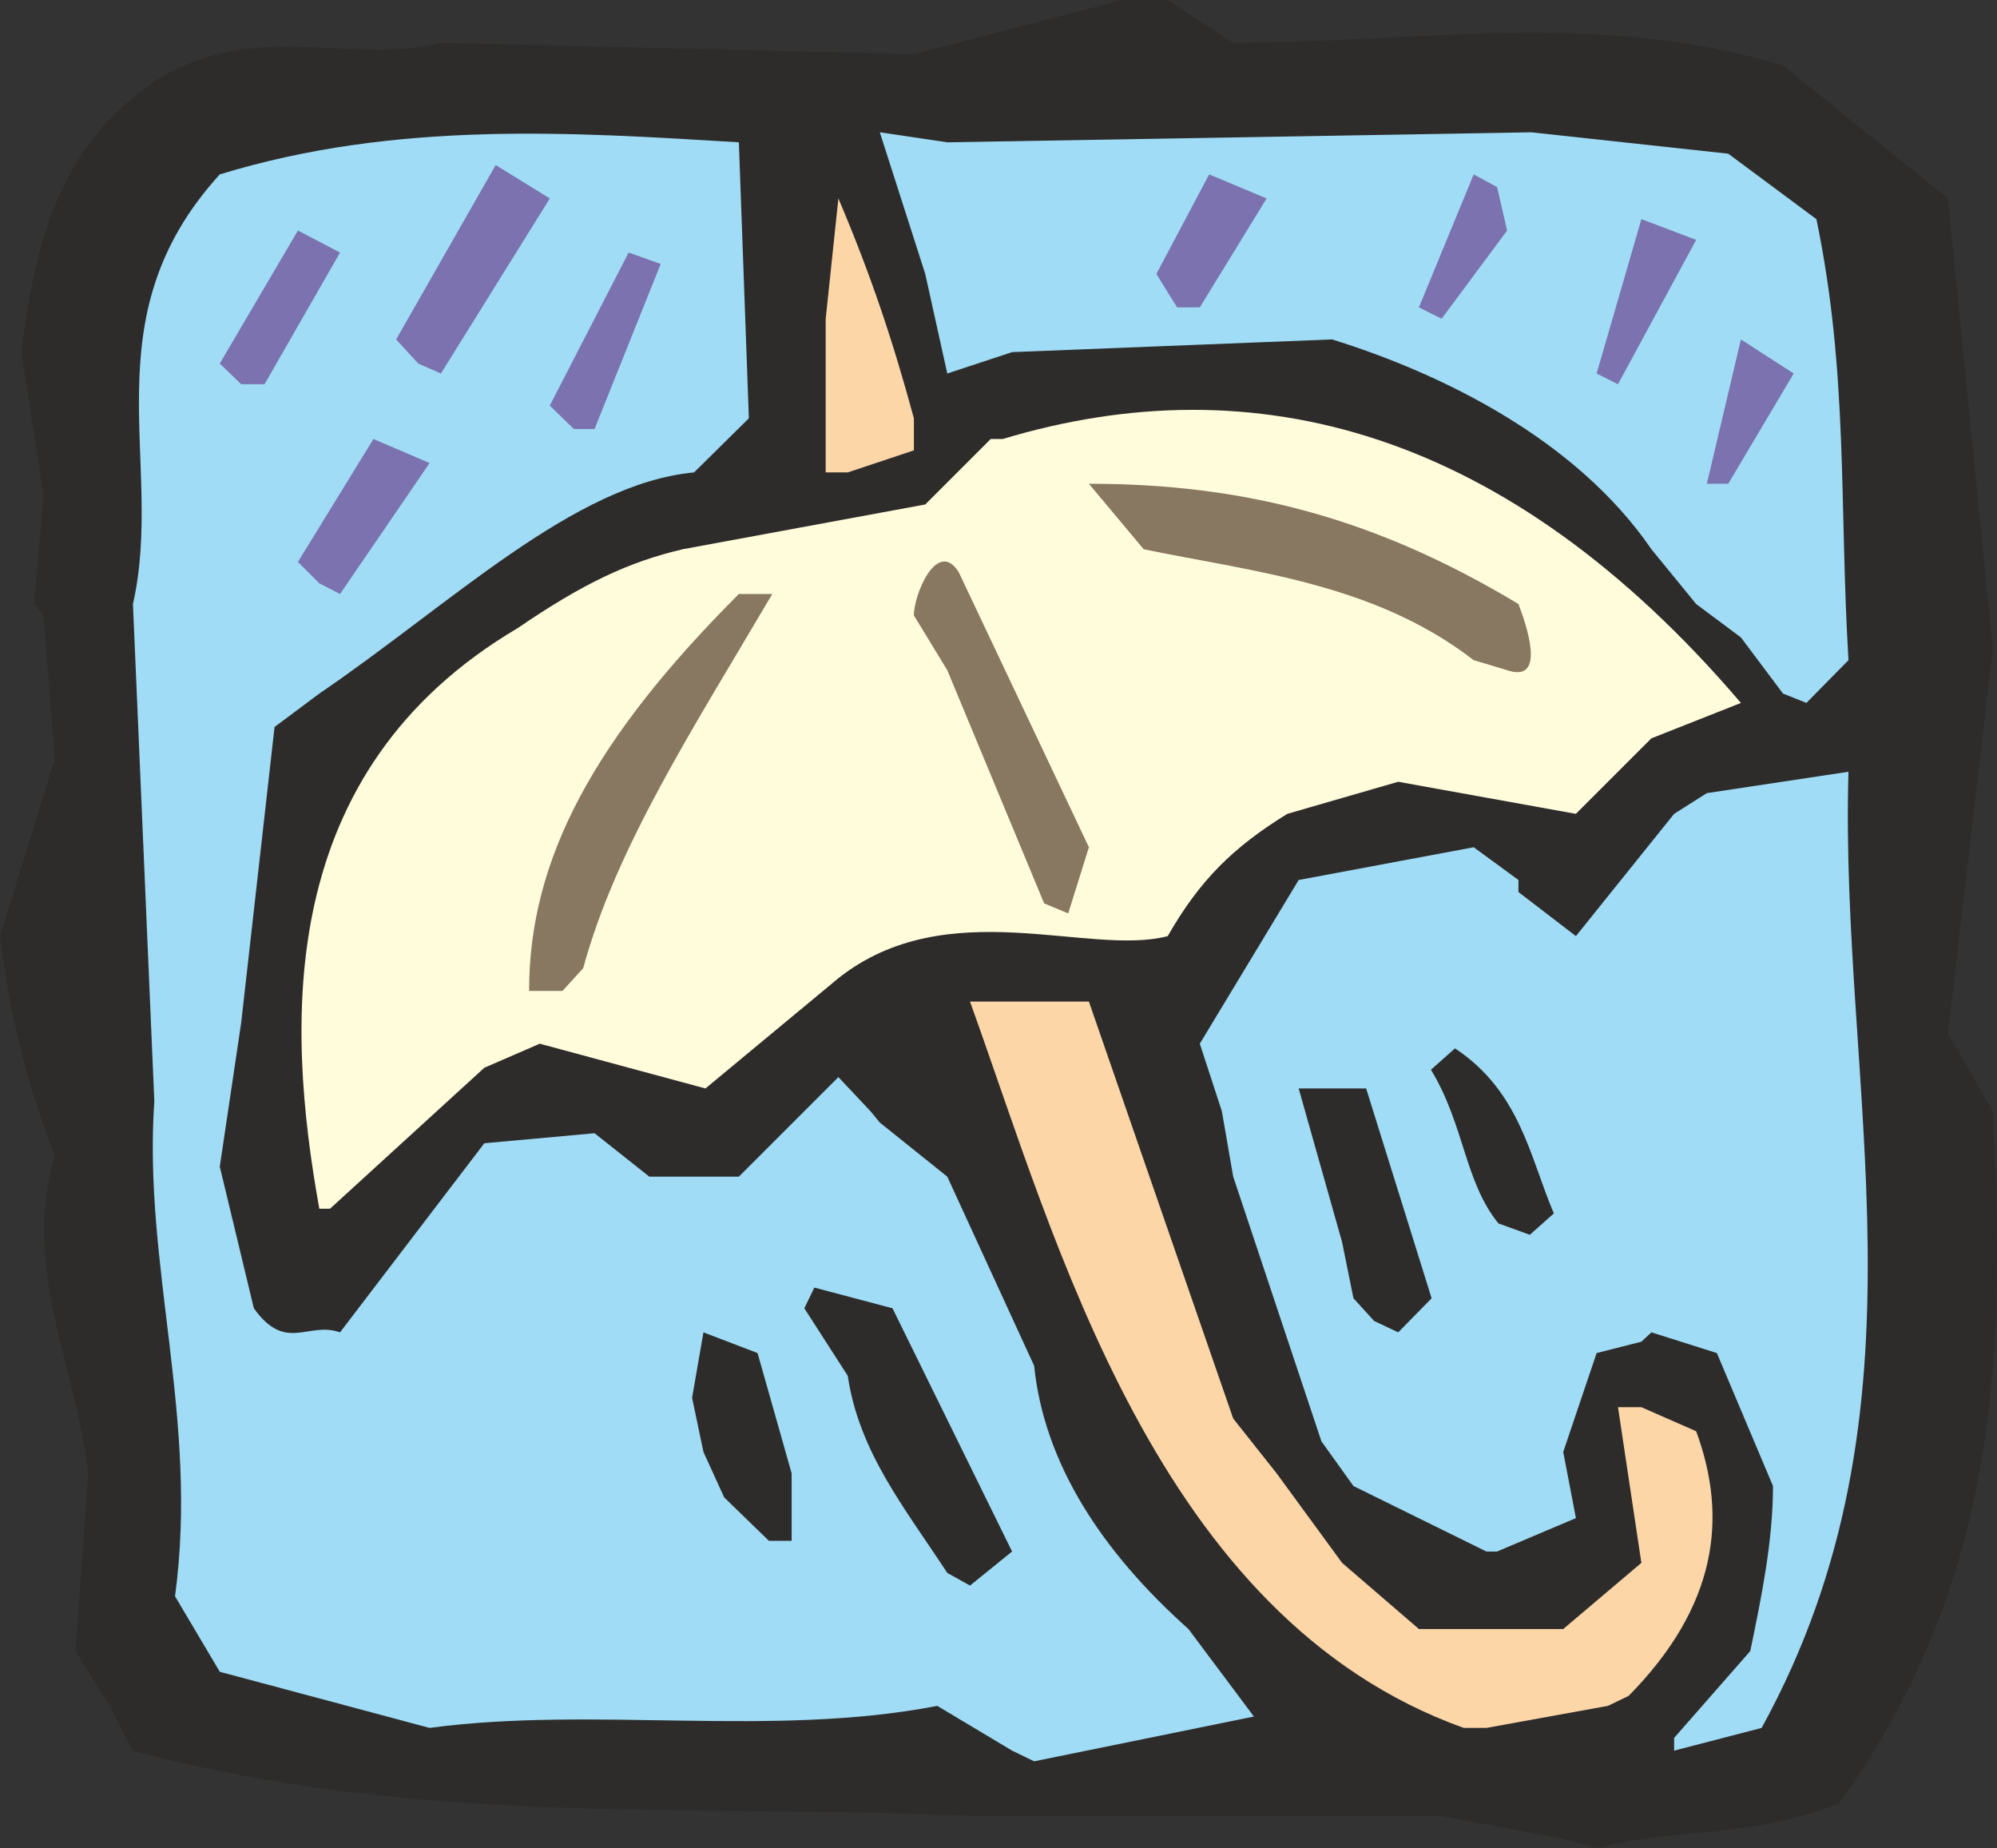
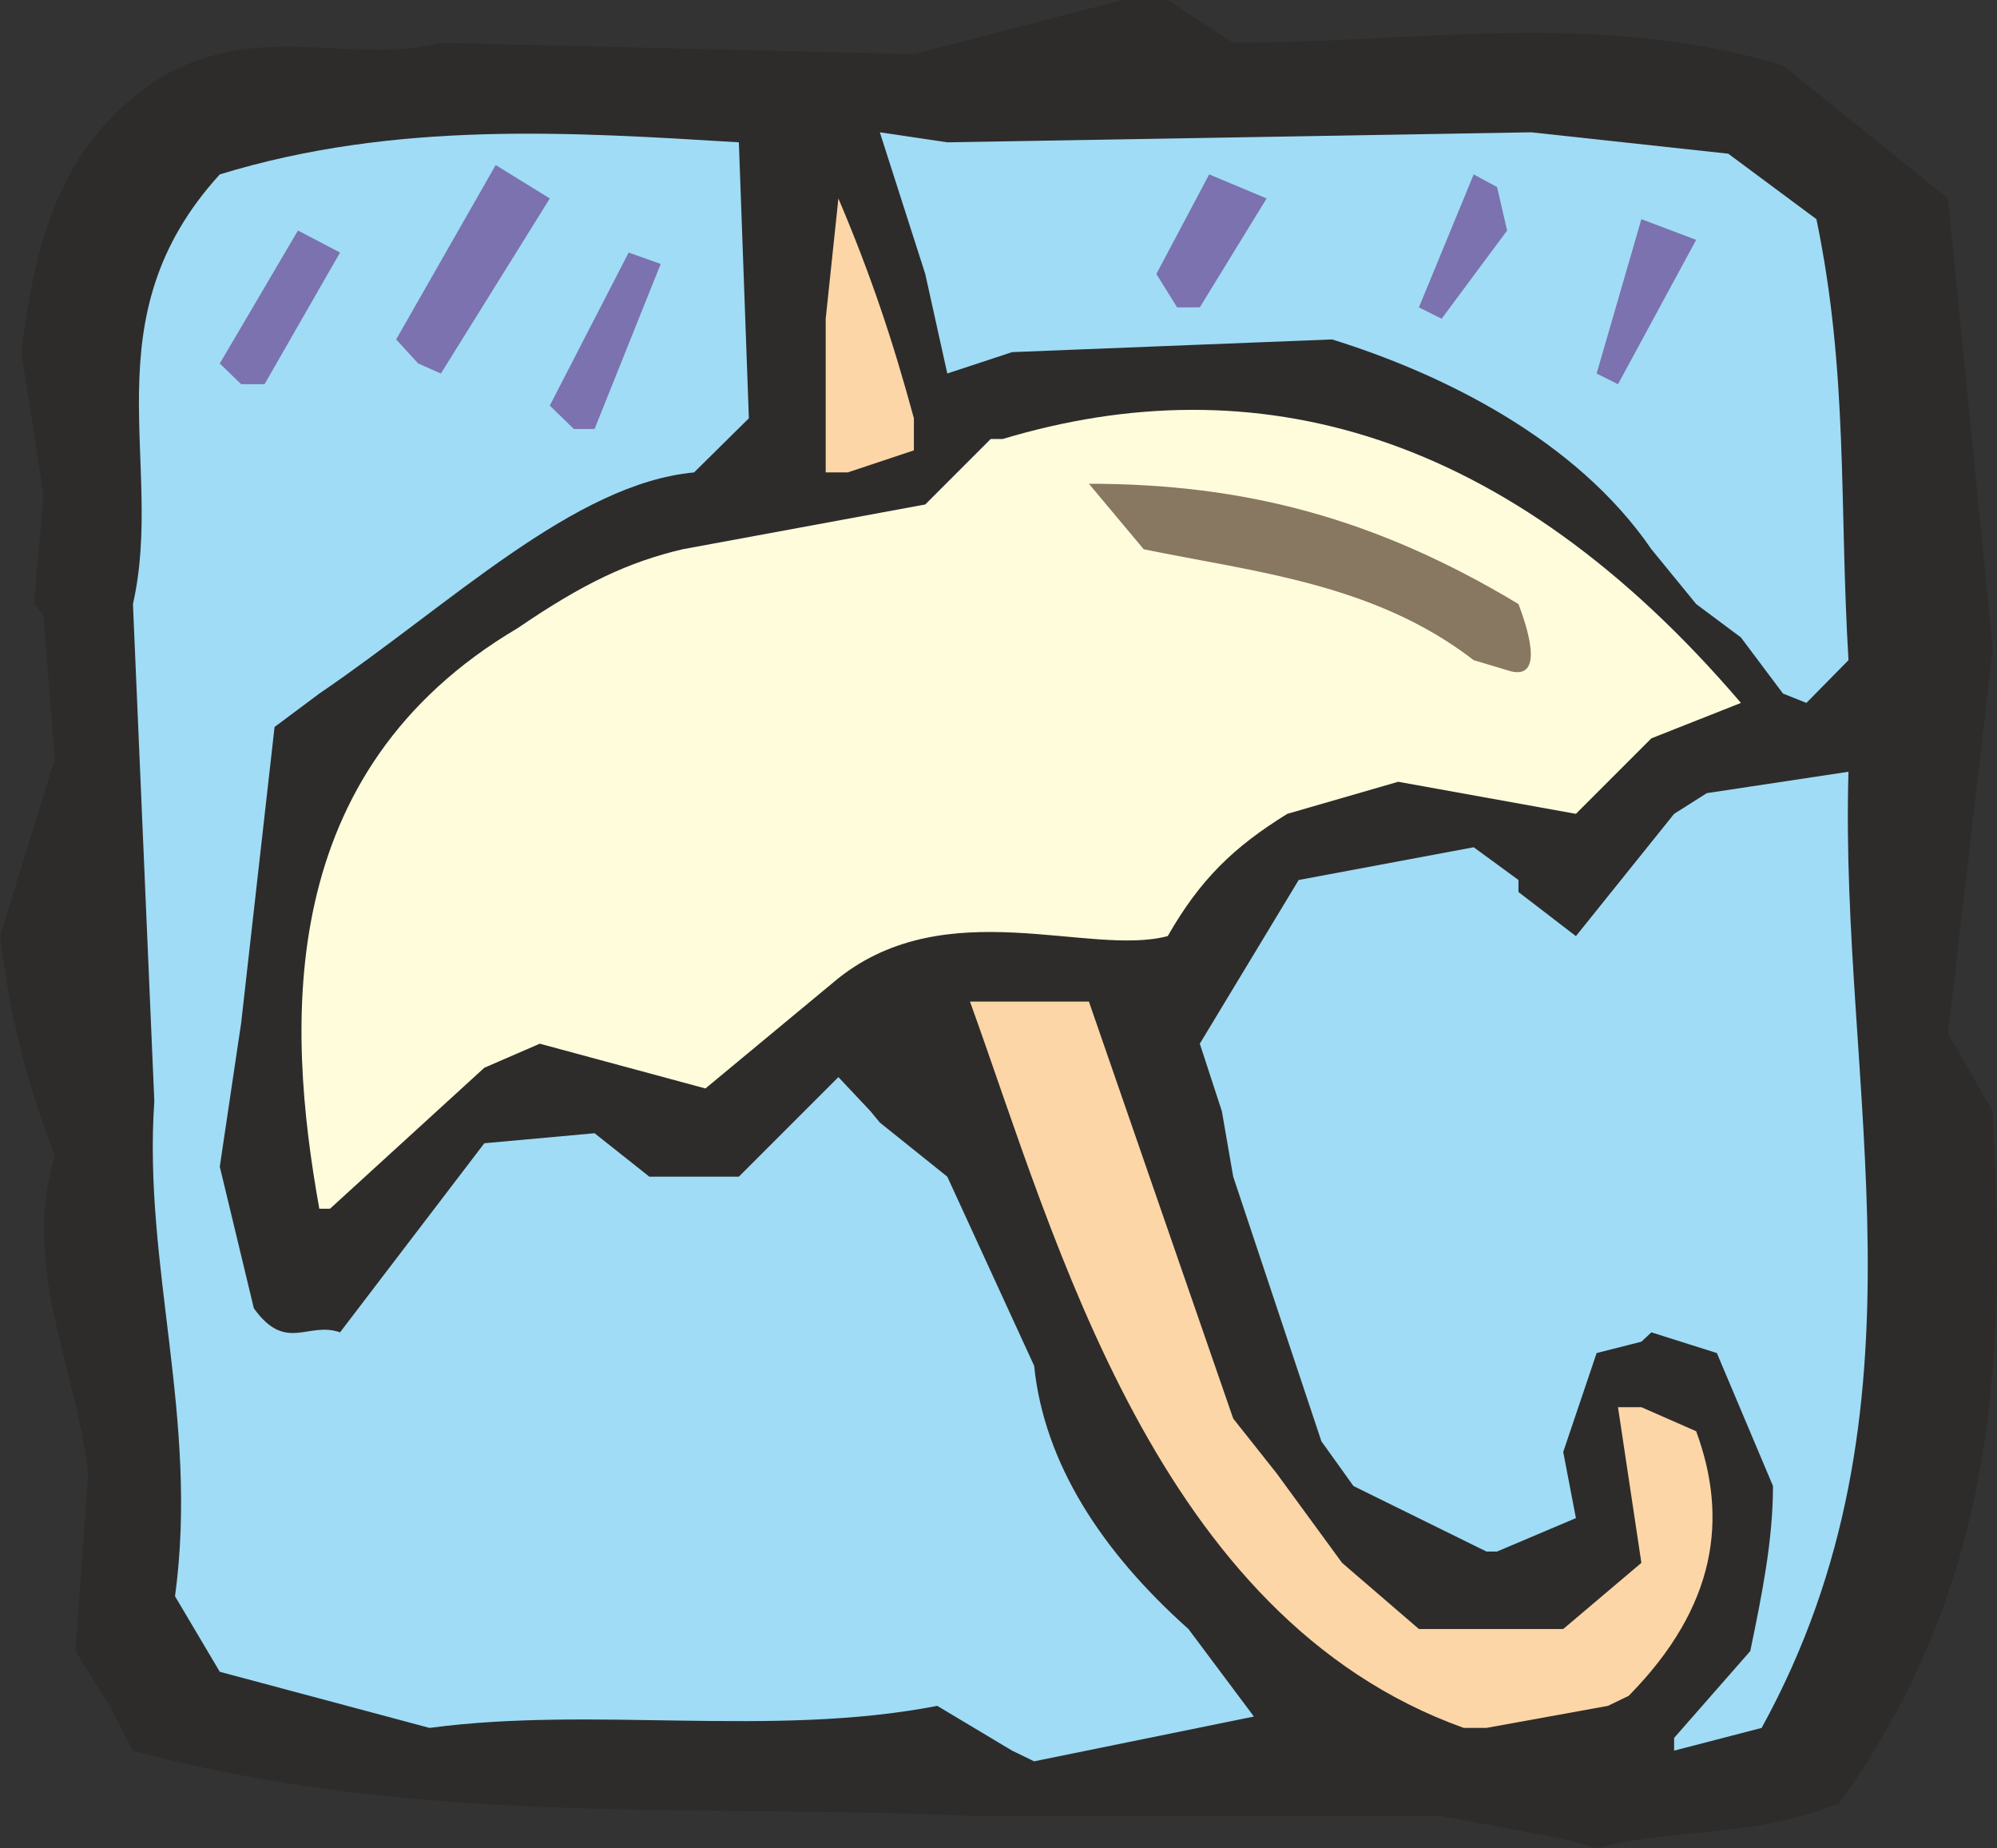
<svg xmlns="http://www.w3.org/2000/svg" width="286.976" height="265.536" viewBox="0 0 215.232 199.152">
  <rect x="0" y="0" width="215.232" height="199.152" fill="#333333" stroke="none" />
  <path d="m358.118 519.513-13.104-2.448H295.19c-30.744-1.368-60.48 1.224-91.224-7.056l-2.52-4.824-3.672-5.904 1.368-19.152c-1.368-11.592-7.2-22.32-3.6-34.2-3.6-9.504-4.824-15.552-5.904-23.688l5.904-19.08-1.224-15.48-1.008-1.224 1.008-11.736-2.376-15.408c1.368-10.728 3.6-22.608 15.48-29.88 10.728-5.832 20.232-1.008 29.736-3.456l50.976 1.224 22.464-5.832h4.896l7.056 4.608c20.016 0 39.168-3.6 59.256 2.448l17.784 14.328 4.824 48.528-4.824 41.472 4.824 8.352c1.224 24.84 1.224 49.752-16.56 74.592-9.576 3.816-17.784 2.592-26.136 4.824z" style="fill:#2d2c2b" transform="translate(-189.638 -321.369)" />
  <path d="m298.718 510.009-8.064-4.824c-17.784 3.456-36.936 0-54.72 2.376l-22.608-6.048-4.824-8.136c2.592-19.152-3.456-35.568-2.232-53.352l-2.304-53.568c3.456-15.192-4.824-30.744 9.36-46.296 19.008-5.832 38.16-4.536 55.944-3.456l1.08 29.736-5.904 5.832c-12.96 1.224-26.208 14.184-40.392 23.832l-4.824 3.6-3.6 31.896-2.304 15.48 3.672 15.264c3.456 4.824 5.832 1.368 9.288 2.592l15.552-20.376 11.88-1.08 5.904 4.68h9.648l10.728-10.728 3.456 3.672 1.008 1.224 7.272 5.832 9.36 20.376c1.08 10.512 7.272 20.016 16.632 28.368l7.056 9.432-23.688 4.824zm71.352-1.369 8.208-9.36c1.224-5.903 2.448-11.88 2.448-17.783l-6.048-14.328-7.056-2.232-1.08 1.008-4.824 1.224-3.6 10.656 1.368 7.128-8.496 3.6h-1.152l-14.328-7.056-3.456-4.824-9.504-28.512-1.224-7.056-2.376-7.272 10.656-17.64 18.864-3.528 4.824 3.528v1.296l6.192 4.752 10.584-13.176 3.528-2.232 15.264-2.304c-1.008 34.128 9.648 68.472-9.36 103.032l-9.432 2.448z" style="fill:#a0dcf5" transform="translate(-189.638 -321.369)" />
  <path d="M347.39 507.56c-33.12-11.88-43.848-52.343-53.208-78.263h12.816l15.552 44.928 4.68 5.904 7.056 9.648 8.28 7.128h15.552l8.424-7.128-2.52-16.776h2.52l5.904 2.592c3.456 9.36 2.232 18.864-7.272 28.512l-2.232 1.08-13.104 2.376z" style="fill:#fdd6a7" transform="translate(-189.638 -321.369)" />
-   <path d="M291.734 490.857c-4.68-7.128-9.504-13.032-10.728-21.24l-4.68-7.272 1.08-2.232 8.424 2.232 12.888 26.208-4.536 3.672zM272.51 487.4l-4.824-4.68-2.232-4.895-1.224-5.832 1.224-7.056 5.832 2.232 3.672 12.96v7.272zm65.232-23.687-2.232-2.448-1.224-6.048-4.68-16.56h7.272l7.056 22.608-3.6 3.672zm13.392-10.513c-3.672-4.535-3.672-10.655-7.272-16.56l2.592-2.303c7.056 4.68 8.064 11.736 10.656 17.784l-2.592 2.304z" style="fill:#2d2c2b" transform="translate(-189.638 -321.369)" />
  <path d="M224.054 451.617c-3.6-20.016-4.824-47.088 21.384-62.568 7.056-4.824 11.952-7.128 17.784-8.496l26.136-4.824 7.056-7.056h1.296c27.072-8.136 54.36-1.08 79.56 28.44l-9.648 3.816-8.136 8.136-19.152-3.456-11.952 3.456c-5.832 3.6-9.432 7.128-12.888 13.176-8.496 2.232-23.76-4.752-35.496 4.536l-14.328 11.88-17.856-4.824-5.976 2.592-16.632 15.192z" style="fill:#fffcdc" transform="translate(-189.638 -321.369)" />
-   <path d="M246.662 428.145c0-14.256 7.056-27.216 22.608-42.768h3.6c-8.424 14.328-16.848 27.288-20.376 40.32l-2.232 2.448zm55.512-9.432-10.44-25.128-3.6-5.904c0-2.304 2.52-8.28 4.824-4.68l14.04 29.664-2.232 7.128z" style="fill:#887761" transform="translate(-189.638 -321.369)" />
  <path d="m381.806 396.105-4.536-6.048-4.824-3.6-4.824-5.904c-8.136-11.88-22.608-18.936-34.416-22.608l-34.488 1.368-6.984 2.304-2.376-10.728-4.896-15.264 7.272 1.08 62.928-1.08 21.24 2.304 9.504 7.056c3.456 16.632 2.448 30.744 3.456 47.52l-4.536 4.608z" style="fill:#a0dcf5" transform="translate(-189.638 -321.369)" />
  <path d="M348.47 392.505c-10.728-8.28-23.688-9.504-35.568-11.952l-5.904-7.056c16.56 0 30.744 3.6 46.296 12.96 1.368 3.6 2.592 8.424-1.224 7.128z" style="fill:#887761" transform="translate(-189.638 -321.369)" />
-   <path d="m224.054 384.225-2.304-2.304 8.136-13.248 6.048 2.592-9.648 14.112zm149.544-10.728 3.672-15.552 5.688 3.672-7.056 11.88z" style="fill:#7b72af" transform="translate(-189.638 -321.369)" />
  <path d="M278.63 372.273v-16.56l1.368-12.96c3.456 8.136 5.832 15.192 8.136 23.688v3.456l-7.128 2.376z" style="fill:#fdd6a7" transform="translate(-189.638 -321.369)" />
  <path d="m251.486 367.593-2.592-2.52 8.496-16.488 3.456 1.224-7.128 17.784zm-35.856-4.824-2.304-2.232 8.424-14.328 4.536 2.376-8.136 14.184zm146.088-1.152 4.824-16.632 5.904 2.232-8.424 15.552zm-127.008-1.08-2.376-2.592 10.728-18.792 5.832 3.6-11.736 18.864zm81.792-6.048-2.232-3.6 5.688-10.728 6.192 2.592-7.2 11.736zm26.064 0 5.904-14.328 2.52 1.368 1.08 4.68-7.056 9.504z" style="fill:#7b72af" transform="translate(-189.638 -321.369)" />
  <path d="m278.63 342.753 1.368 1.08z" style="fill:#2d2c2b" transform="translate(-189.638 -321.369)" />
</svg>